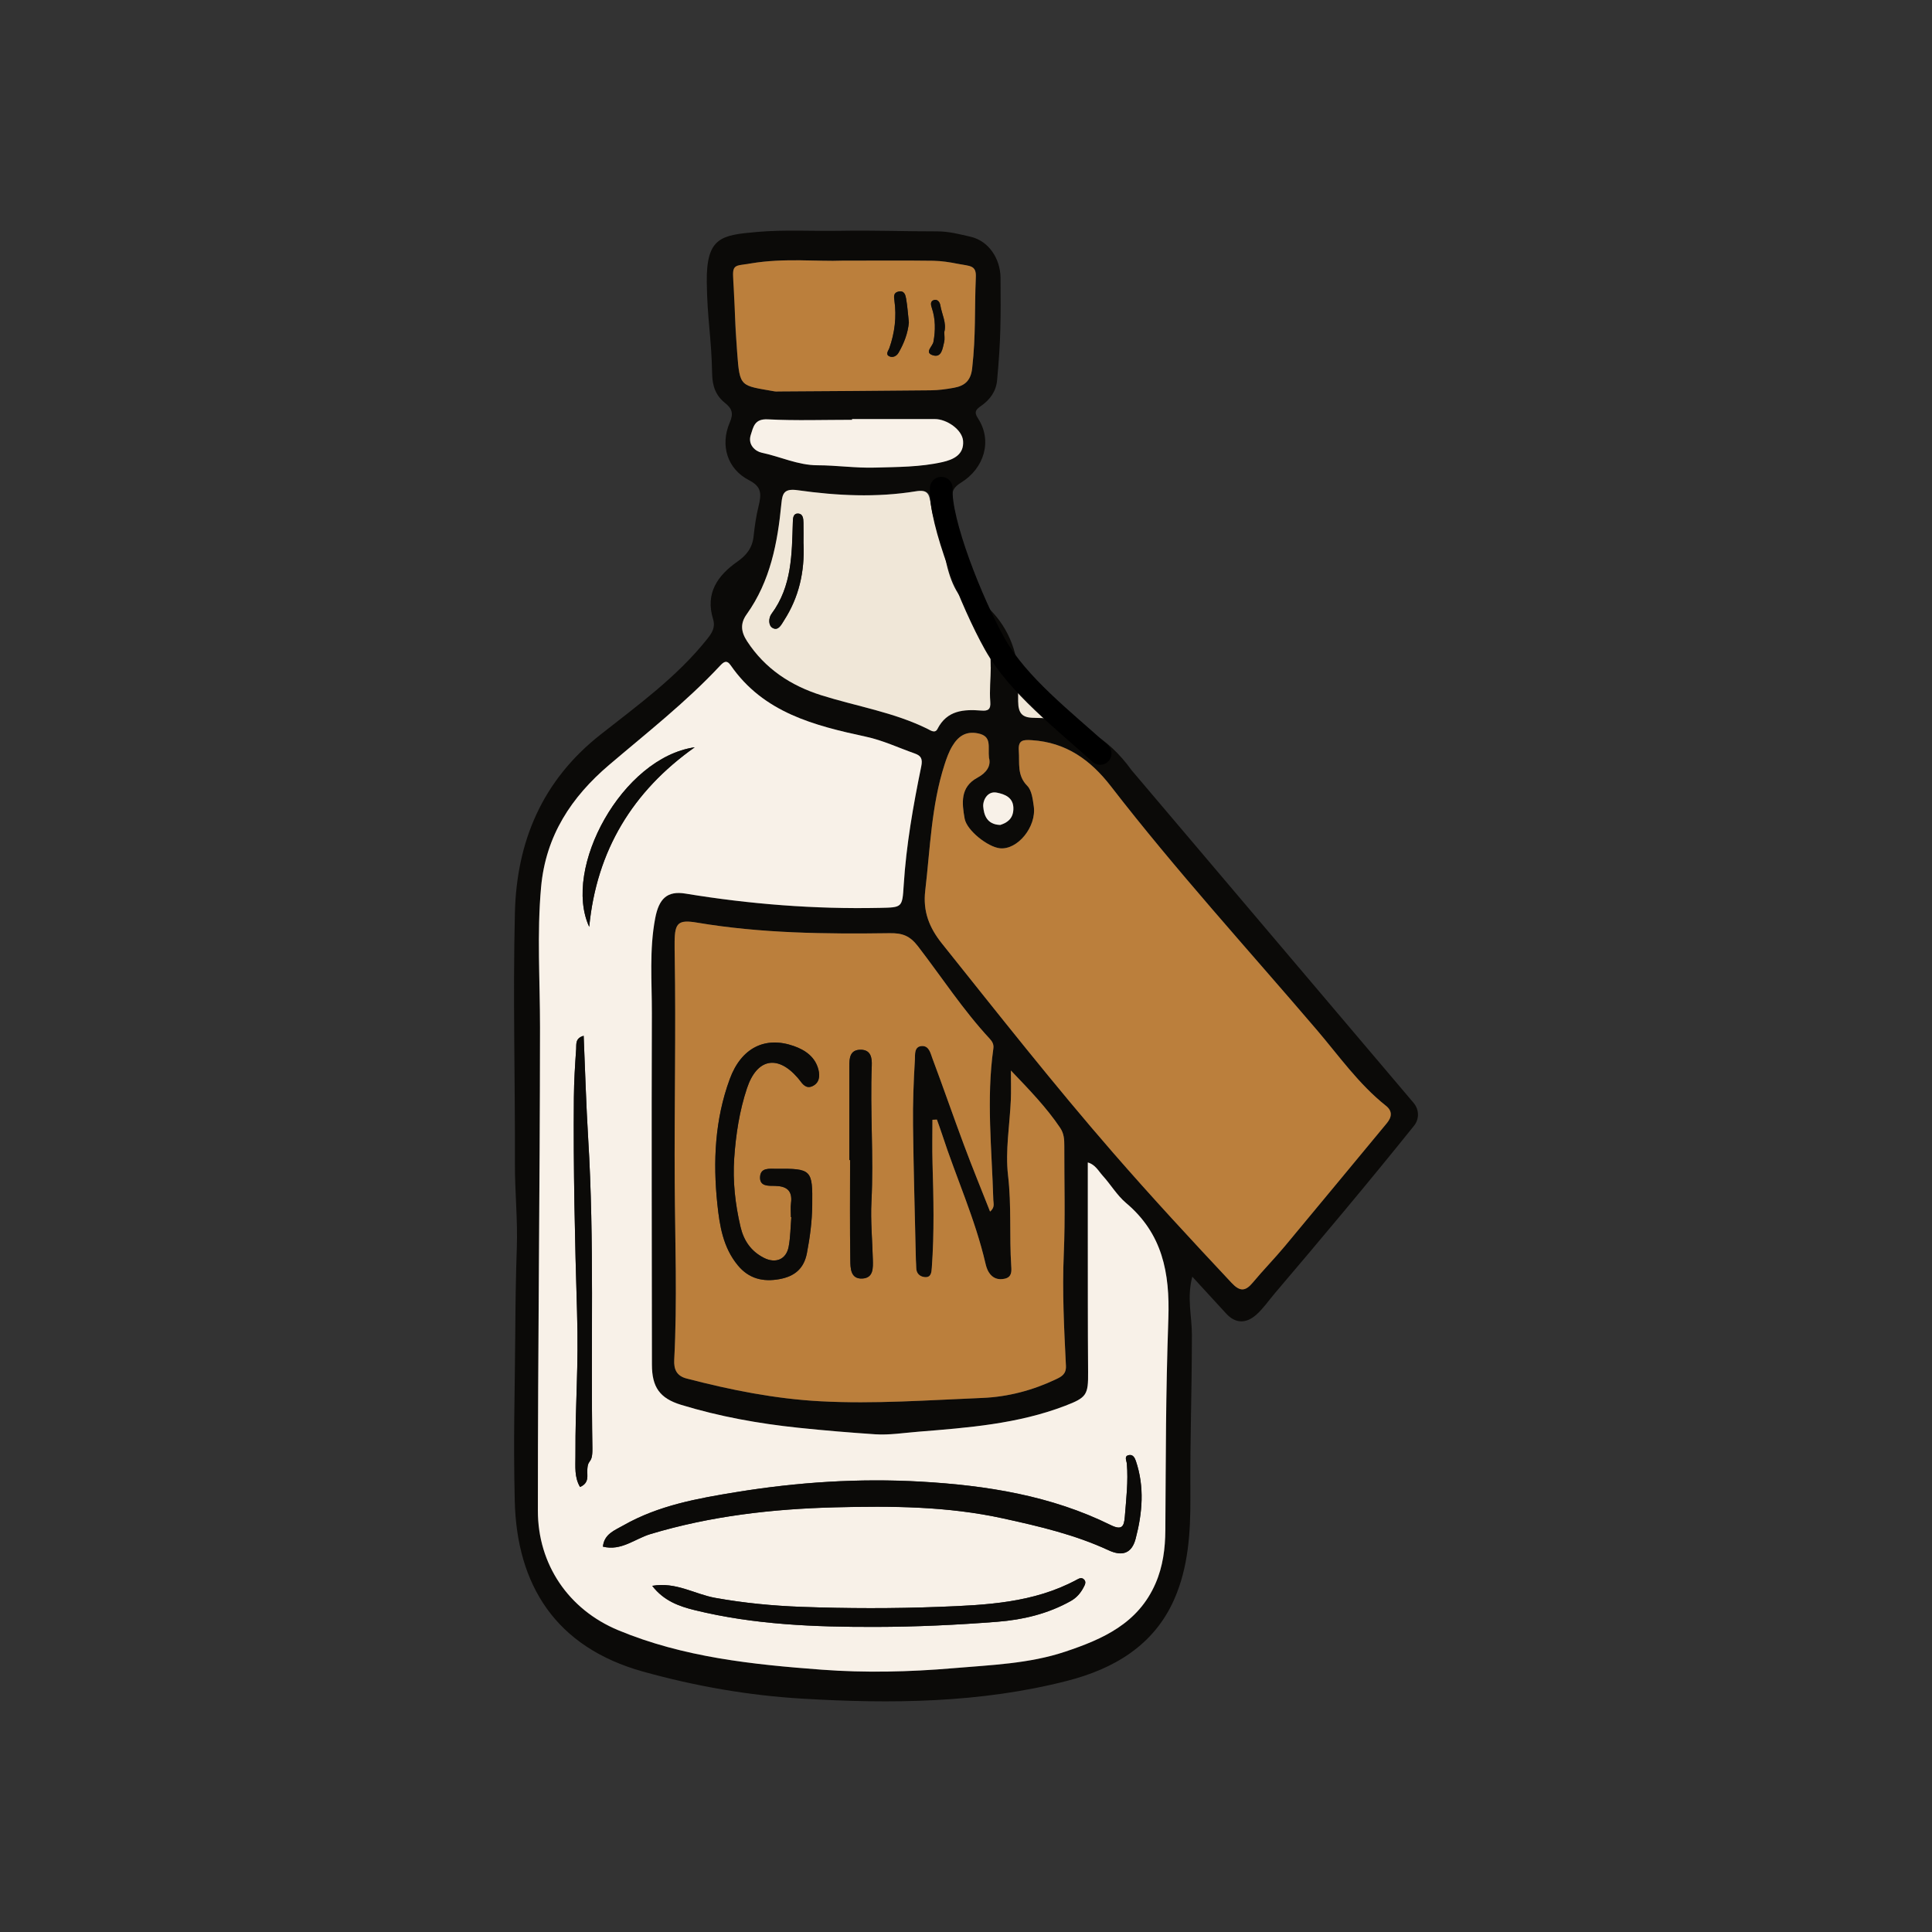
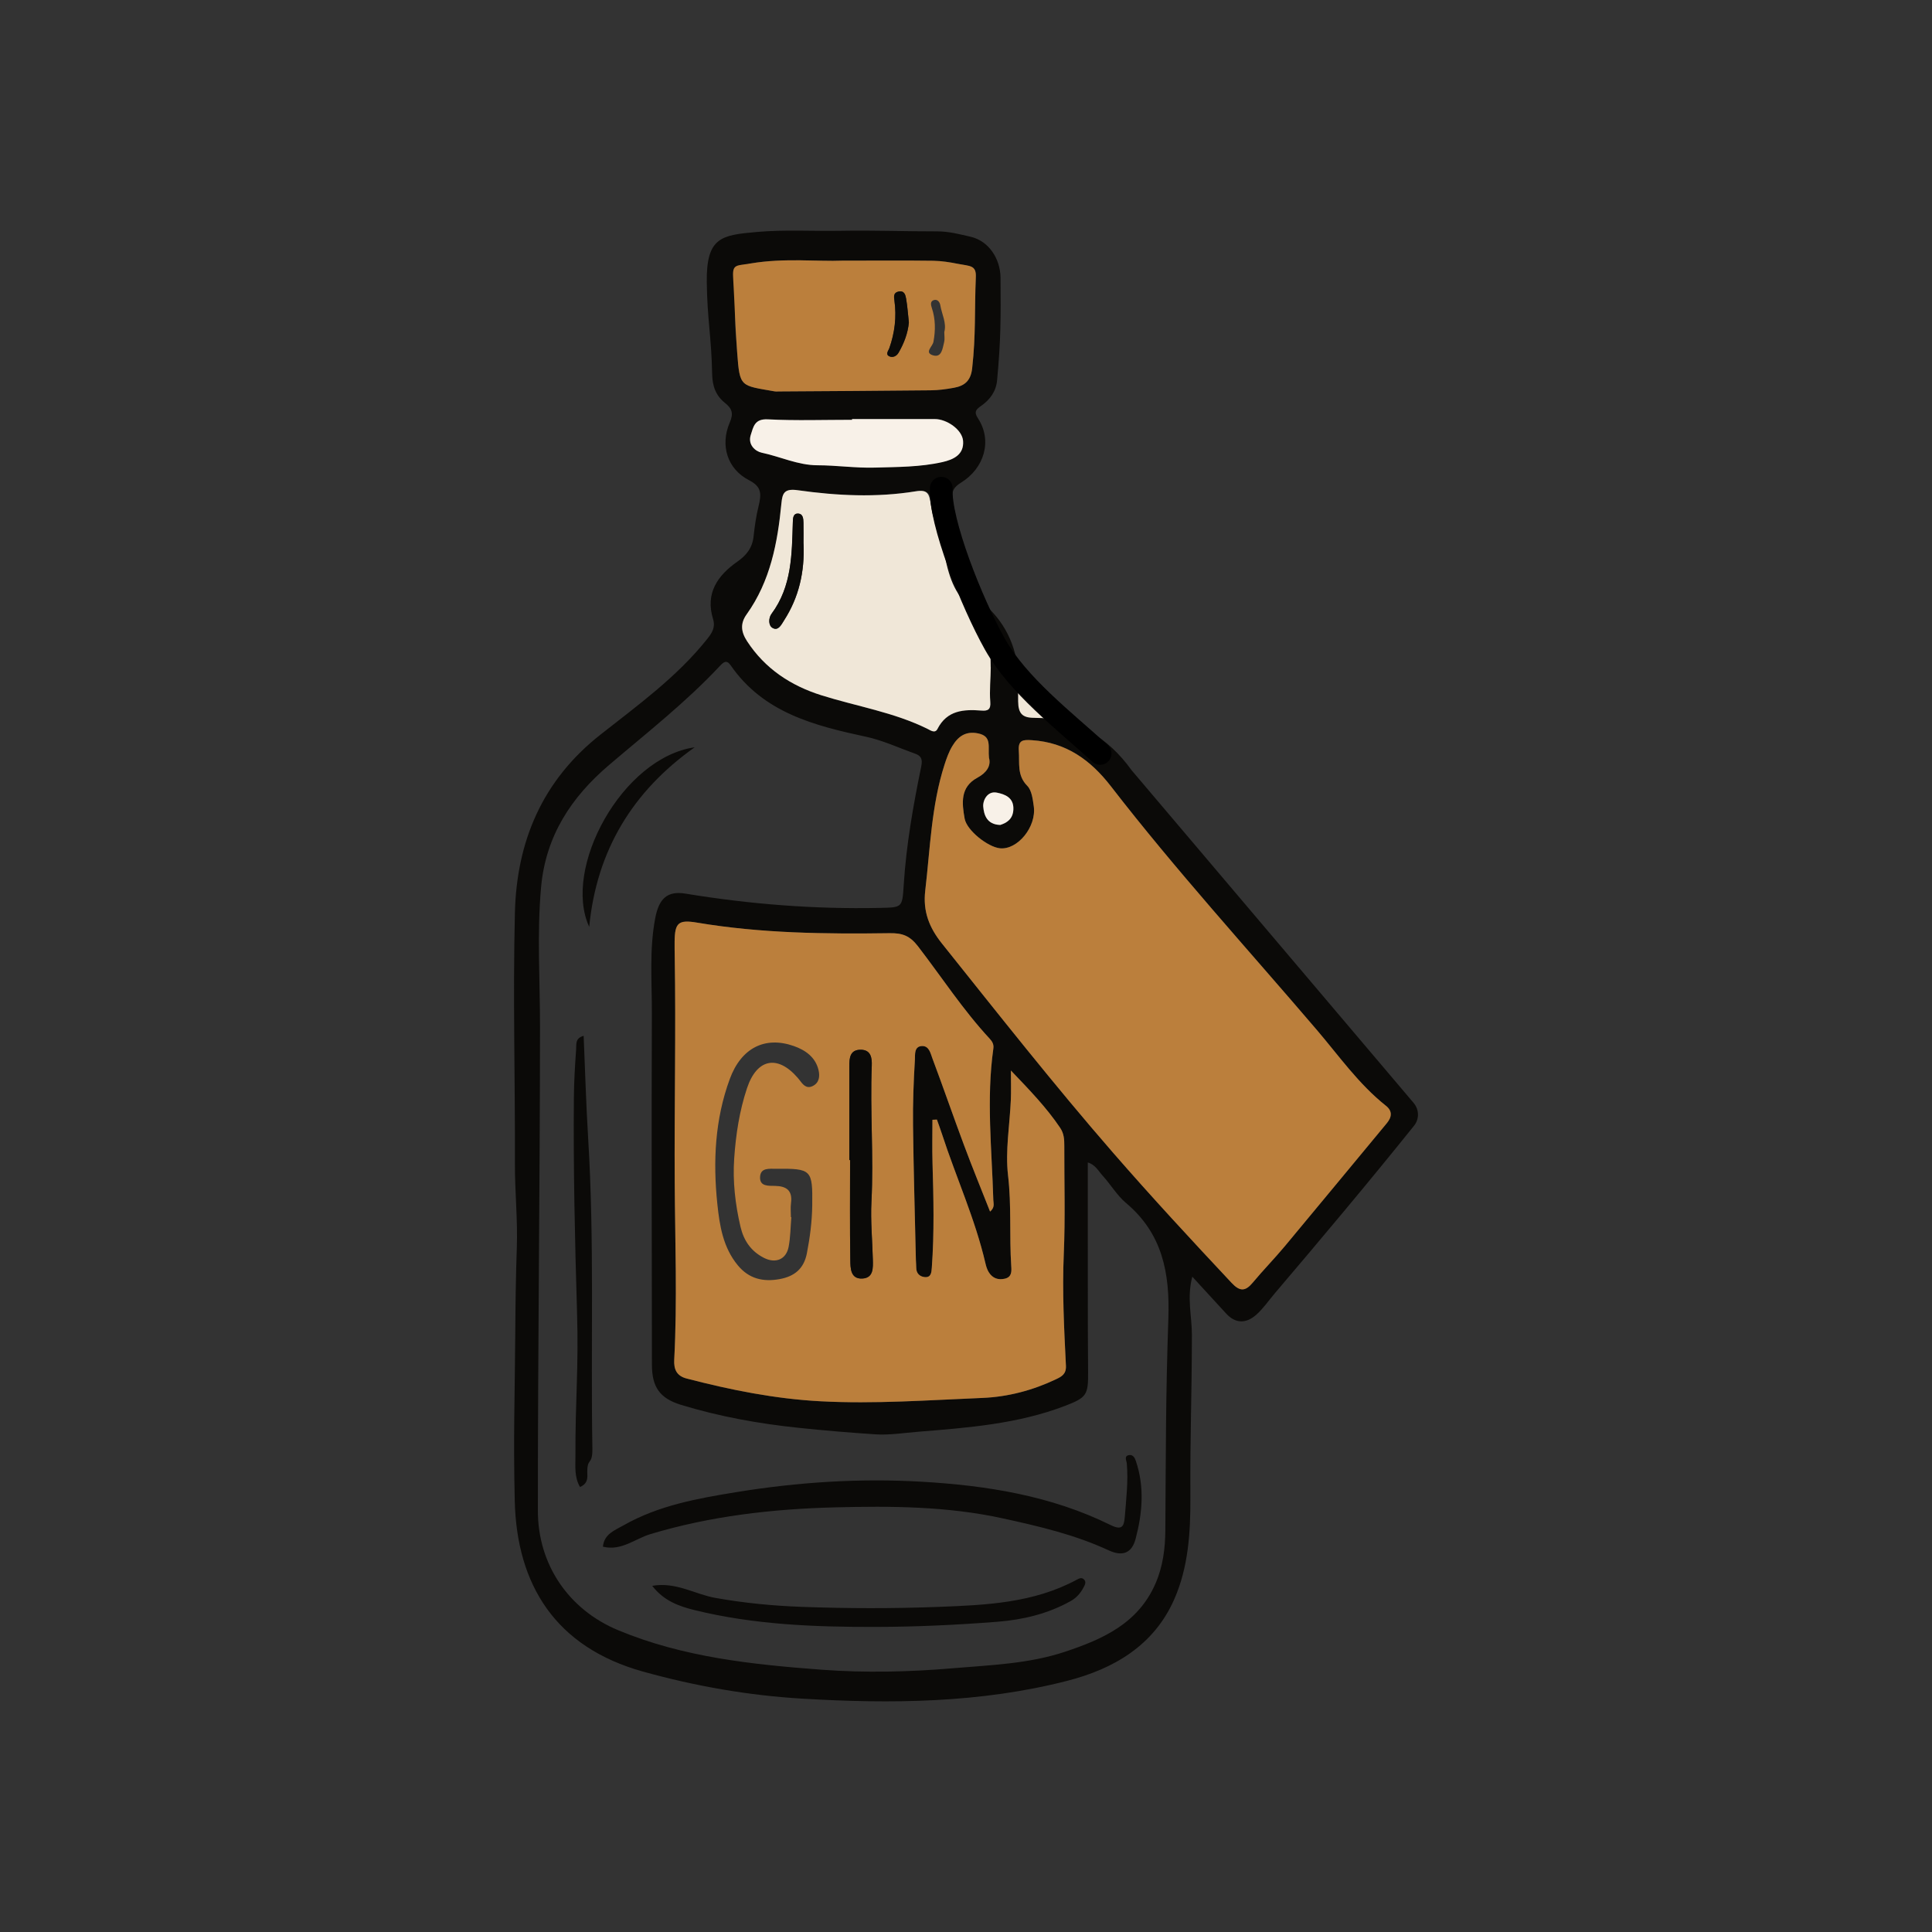
<svg xmlns="http://www.w3.org/2000/svg" id="Layer_1" data-name="Layer 1" viewBox="0 0 595.28 595.28">
  <rect x="0" y="0" width="595.28" height="595.28" fill="#333333" stroke="none" />
  <defs>
    <style>
      .cls-1 {
        fill: none;
        stroke: #000;
        stroke-linecap: round;
        stroke-linejoin: round;
        stroke-width: 7px;
      }

      .cls-2 {
        fill: #0b0a08;
      }

      .cls-3 {
        fill: #f0e7d8;
      }

      .cls-4 {
        fill: #bb7f3c;
      }

      .cls-5 {
        fill: #f8f1e8;
      }
    </style>
  </defs>
  <polygon class="cls-3" points="313.65 211.2 322.53 221.92 319.62 222.42 314.48 221.76 311.31 217.52 313.65 211.2" />
  <g>
    <path class="cls-2" d="M435.6,339.9c1.69,1.99,1.74,4.9.1,6.94-13.76,17.16-28.8,35.06-42.92,51.66-1.87,2.2-3.53,4.65-5.67,6.56-3.03,2.71-6.33,2.92-9.32-.34-3.33-3.62-6.65-7.24-10.42-11.35-1.73,6.46-.13,12.15-.13,17.81-.02,19.69-.57,30.41-.47,50.1.06,10.76-.58,21.49-4.95,31.45-6.28,14.33-18.77,21.51-32.95,25.15-26.81,6.89-54.32,7.13-81.71,5.5-16.54-.98-32.9-3.84-49.05-8.34-26.87-7.49-38.91-26.61-39.51-52.68-.46-20.22.02-31.46.16-51.67.06-8.74.17-17.54.48-26.29.3-8.56-.62-17.25-.59-25.92.09-25.76-.64-51.53,0-77.28.54-21.91,8.39-40.68,26.32-54.81,11.57-9.12,23.66-17.84,32.98-29.57,1.47-1.85,2.53-3.55,1.75-6.09-2.44-7.9,1.4-13.41,7.43-17.63,2.88-2.02,4.67-4.26,5.06-7.83.34-3.1.77-6.2,1.52-9.23.99-4.01.9-6.11-2.94-8.09-6.71-3.46-8.93-10.79-5.92-17.76,1.18-2.74.78-4.25-1.47-6.04-2.78-2.21-3.89-5.09-3.96-8.99-.22-11.41-1.51-16.77-1.65-28.21-.18-13.94,4.54-14.51,15.48-15.48,8.59-.76,17.3-.2,25.94-.36,9.89-.18,19.75.2,29.62.18,3.58,0,6.98.9,10.33,1.68,5.43,1.27,9.09,6.66,9.14,12.65.09,12.53.1,19.06-1.06,31.55-.32,3.43-2.17,5.97-4.93,7.9-1.43,1-2.33,1.75-.99,3.79,4.54,6.91,1.99,15.44-5.24,19.88-2.19,1.34-2.93,2.73-2.58,5.02.82,5.52,1.6,11.06,2.54,16.56.37,2.21-.13,4.95,1.19,6.79,2.55,3.55,4.73,4.04,6.65,9.59h0c6.27,5.65,9.83,13.69,9.81,22.12,0,2.87,0,5.52.03,7.31.06,3.69,1.24,5.05,4.94,5.05,12.84,0,22.62,5.86,30.02,16.14l86.96,102.58ZM335.17,358.17c0,7.26,0,14.25,0,21.24.02,14.45-.03,28.9.09,43.35.05,7.03-.42,7.85-7.13,10.42-14.55,5.56-29.87,6.73-45.17,7.96-4.42.35-8.99,1.09-13.24.8-7.89-.52-15.81-1.18-23.69-2.01-12.25-1.28-24.37-3.46-36.18-7.07-6.6-2.02-8.97-5.49-8.98-12.4-.03-36.07-.15-72.14-.02-108.21.04-9.77-.82-19.57,1.03-29.32,1.14-6,3.67-8.52,9.32-7.59,19.82,3.26,39.76,4.83,59.85,4.4,6.96-.15,6.96-.04,7.4-7.05.78-12.33,2.92-24.47,5.4-36.53.48-2.34-.06-3.3-2-3.99-4.97-1.76-9.83-4.05-14.95-5.15-16.02-3.46-31.65-7.4-41.76-22.01-1.27-1.84-2.19-1.03-3.36.21-10.46,11.18-22.5,20.59-34.12,30.49-11.56,9.84-19.5,21.75-20.94,37.61-1.31,14.43-.32,28.79-.33,43.18-.04,52.65-.67,96.34-.66,148.99,0,16.53,9.44,30.45,24.75,36.81,20.09,8.36,41.45,10.58,62.76,12.17,13.39,1,26.95.69,40.43-.46,11.64-.99,23.36-1.36,34.55-5.1,11.57-3.86,22.46-8.7,27.81-21,2.3-5.29,2.99-10.84,3.03-16.39.18-24.75.09-40.55.93-65.28.48-14.09-1.83-26.14-13.04-35.58-2.78-2.34-4.71-5.67-7.19-8.4-1.32-1.45-2.29-3.43-4.59-4.08ZM305.06,373.32c1.56-1.33,1.03-2.52,1-3.55-.45-15.56-2.19-31.12.01-46.69.18-1.24-.31-2.14-1.12-3.02-8.2-8.84-14.77-18.96-22.1-28.48-2.52-3.27-4.81-4.09-8.67-4.04-19.86.28-39.71.06-59.38-3.25-5.76-.97-6.88.01-6.94,5.82-.02,1.45,0,2.9.03,4.35.4,23.33-.15,46.66,0,69.99.11,18.16.81,36.36-.15,54.53-.15,2.9.7,4.96,3.81,5.77,13.53,3.52,27.18,6.26,41.19,7.01,16.7.89,33.35-.35,50-1.03,7.8-.32,15.47-2.34,22.63-5.75,1.75-.83,3.19-1.6,3.06-4.17-.57-11.48-1.16-22.95-.66-34.47.48-11.09.13-22.22.16-33.33,0-1.94-.11-3.75-1.28-5.5-4.15-6.17-9.26-11.48-15.17-17.66,0,3.66.09,6.32-.02,8.98-.33,7.8-1.75,15.71-.86,23.36,1.09,9.34.36,18.63.98,27.91.11,1.59.21,3.36-1.92,3.88-2.1.51-3.85-.13-5-1.98-.49-.8-.8-1.75-1.01-2.67-3.18-13.74-9.07-26.56-13.41-39.91-.49-1.49-1.04-2.97-1.56-4.45-.46.02-.92.04-1.38.06,0,4.41-.11,8.81.02,13.22.32,10.77.58,21.54-.21,32.31-.11,1.57-.23,3.12-2.2,2.94-1.49-.14-2.62-1.13-2.6-2.91,0-.8-.09-1.61-.11-2.41-.31-13.84-.72-27.67-.88-41.51-.08-6.74.17-13.49.58-20.22.09-1.43-.3-4.09,2.23-4.14,2.16-.05,2.59,2.28,3.16,3.81,3.33,8.87,6.42,17.83,9.73,26.71,2.54,6.8,5.3,13.52,8.04,20.5ZM304.72,233.49c-.37-3.48.99-6.62-3.32-7.52-3.88-.81-6.21.96-7.96,3.87-1.06,1.76-1.78,3.78-2.42,5.75-4.06,12.62-4.41,25.8-5.94,38.82-.76,6.43,1.25,11.42,5.14,16.29,17.34,21.69,34.51,43.51,52.74,64.47,11.88,13.65,24.16,26.91,36.53,40.11,2.54,2.71,4.23,2.62,6.5-.09,3.19-3.83,6.69-7.39,9.88-11.22,10.5-12.59,20.92-25.26,31.4-37.87,1.61-1.94,1.8-3.78-.24-5.4-8.39-6.65-14.51-15.42-21.36-23.44-21.27-24.89-43.36-49.1-63.4-75.02-6.28-8.12-13.78-13.49-24.29-14.18-2.7-.18-4.32-.12-4.07,3.27.29,3.75-.63,7.52,2.6,10.78,1.39,1.4,1.69,4.11,2.01,6.3.9,6.33-5.01,13.52-10.44,12.95-3.68-.39-10.2-5.46-10.86-9.16-.84-4.72-1.44-9.7,3.94-12.59,2.86-1.53,4.27-3.71,3.56-6.13ZM305.05,205.62h.22c0-2.25-.21-4.53.04-6.76.53-4.75-.87-8.13-5.1-10.92-5.6-3.69-7.7-9.64-9.05-16.48-1.09-5.49-4.44-10.23-4.3-15.86.09-3.58-1.03-4.81-4.7-4.21-12.12,1.97-24.31,1.36-36.37-.34-4.09-.58-4.71.91-5,4.01-1.17,12.17-3.4,24-10.72,34.24-2.01,2.81-1.76,5.36.14,8.28,5.54,8.49,13.5,13.69,22.85,16.64,10.94,3.45,22.4,5.23,32.81,10.4.86.43,2.25,1.44,2.99,0,2.96-5.81,8.11-6.1,13.61-5.67,1.96.15,2.87-.36,2.67-2.7-.29-3.52-.08-7.08-.08-10.62ZM259.53,80.31c-7.45.33-17.89-.89-28.28.87-4.22.72,1.37-2.34-1.41,2.15-4.67,7.51-3.35,16.51-2.7,25.33.8,10.79,1,10.06,11.5,11.92.47.08.96.04,1.44.03,15.56-.1,31.13-.18,46.69-.35,2.39-.03,4.79-.35,7.15-.78,3.27-.6,5.18-2.14,5.62-6,1.17-10.43.69-17.72,1.13-28.15.15-3.66-1.82-3.3-5.49-4.03-2.51-.5-5.07-.91-7.62-.95-8.36-.12-16.71-.04-28.03-.04ZM262.54,129.12c0,.07,0,.14,0,.21-8.66,0-17.34.31-25.98-.14-4.05-.21-4.42,2.28-5.23,4.8-.97,3.03,1.43,5.06,3.36,5.47,5.75,1.21,11.16,3.87,17.22,3.88,5.85.01,11.7.89,17.54.72,7-.2,14.09-.15,20.97-1.71,3.31-.75,6.67-2.26,6.33-6.53-.27-3.42-4.99-6.73-8.72-6.72-8.49.02-16.99,0-25.48,0ZM308.21,254.18c1.94-.64,3.93-1.74,4.04-4.84.13-3.62-2.64-4.63-5.11-5.12-2.92-.58-4.35,2.42-4.18,4.34.2,2.36,1.01,5.51,5.26,5.62Z" />
-     <path class="cls-5" d="M335.17,358.17c2.31.65,3.28,2.63,4.59,4.08,2.48,2.73,4.41,6.06,7.19,8.4,11.21,9.44,13.52,21.5,13.04,35.58-.84,24.72-.75,40.53-.93,65.28-.04,5.55-.73,11.11-3.03,16.39-5.34,12.31-16.24,17.14-27.81,21-11.19,3.74-22.91,4.1-34.55,5.1-13.48,1.15-27.04,1.46-40.43.46-21.31-1.59-42.67-3.81-62.76-12.17-15.31-6.37-24.75-20.28-24.75-36.81-.01-52.65.62-96.34.66-148.99,0-14.39-.98-28.75.33-43.18,1.44-15.87,9.38-27.77,20.94-37.61,11.62-9.9,23.66-19.3,34.12-30.49,1.16-1.24,2.09-2.04,3.36-.21,10.1,14.61,25.74,18.55,41.76,22.01,5.11,1.1,9.97,3.4,14.95,5.15,1.94.69,2.48,1.65,2,3.99-2.48,12.07-4.62,24.2-5.4,36.53-.44,7.01-.44,6.9-7.4,7.05-20.09.42-40.03-1.14-59.85-4.4-5.65-.93-8.18,1.59-9.32,7.59-1.86,9.75-1,19.55-1.03,29.32-.13,36.07,0,72.14.02,108.21,0,6.91,2.37,10.38,8.98,12.4,11.81,3.61,23.94,5.79,36.18,7.07,7.88.83,15.8,1.48,23.69,2.01,4.25.28,8.82-.45,13.24-.8,15.3-1.23,30.62-2.39,45.17-7.96,6.72-2.57,7.19-3.38,7.13-10.42-.11-14.45-.07-28.9-.09-43.35,0-6.99,0-13.98,0-21.24ZM185.77,476.53c5.67,1.42,9.84-2.43,14.65-3.87,18.55-5.57,37.63-7.75,56.88-8.24,17.34-.44,34.63-.35,51.81,3.42,11.15,2.44,22.12,5.01,32.49,9.82,4.19,1.94,7.12.97,8.31-3.55,2.08-7.93,2.79-15.98.07-23.99-.35-1.03-.91-1.92-1.92-1.82-1.89.19-.94,1.7-.86,2.64.47,5.49-.2,10.92-.62,16.37-.23,3.05-.92,4.27-4.38,2.56-18.38-9.07-38.22-12.2-58.39-13.36-19.07-1.09-38.09.15-56.93,3.22-11.99,1.95-23.99,4.11-34.77,10.24-2.71,1.54-5.94,2.67-6.33,6.54ZM200.96,488.62c3.56,4.62,8.29,6.31,13.05,7.48,18.3,4.5,36.97,5.22,55.71,5.18,12.53-.02,25.02-.61,37.51-1.58,7.98-.62,15.63-2.45,22.69-6.4,1.74-.97,3-2.41,3.91-4.14.41-.78,1.04-1.79.05-2.61-.72-.6-1.43-.19-2.18.22-13.25,7.13-27.87,7.77-42.35,8.33-14.1.54-28.25.51-42.35,0-8.89-.32-17.79-1.18-26.63-2.77-6.31-1.13-12.06-4.98-19.41-3.71ZM178.72,458.17c2.08-.89,2.32-2.32,2.26-3.81-.24-5.74,1.64-2.4,1.55-8.19-.53-31.81.65-63.64-1.3-95.44-.64-10.46-.93-20.95-1.39-31.58-2.68.73-2.21,2.67-2.31,4.1-.35,4.96-.66,9.93-.7,14.9-.19,21.98.31,43.95.97,65.93.54,17.85-.55,26.75-.49,44.61.01,3.17-.37,6.46,1.42,9.48ZM181.55,285.58c2.26-23.5,13.36-41.78,32.5-55.33-22.34,3.2-40.85,37.3-32.5,55.33Z" />
    <path class="cls-4" d="M305.06,373.32c-2.75-6.98-5.51-13.7-8.04-20.5-3.32-8.88-6.4-17.84-9.73-26.71-.58-1.53-1-3.86-3.16-3.81-2.54.06-2.15,2.71-2.23,4.14-.41,6.73-.66,13.48-.58,20.22.16,13.84.57,27.67.88,41.51.02.8.11,1.61.11,2.41-.01,1.78,1.11,2.77,2.6,2.91,1.97.18,2.09-1.37,2.2-2.94.78-10.77.53-21.53.21-32.31-.13-4.4-.02-8.81-.02-13.22.46-.02.92-.04,1.38-.06.52,1.48,1.08,2.95,1.56,4.45,4.34,13.35,10.23,26.17,13.41,39.91.21.92.52,1.88,1.01,2.67,1.14,1.85,2.89,2.49,5,1.98,2.13-.52,2.03-2.29,1.92-3.88-.61-9.29.12-18.57-.98-27.91-.9-7.65.53-15.56.86-23.36.11-2.65.02-5.32.02-8.98,5.91,6.18,11.02,11.49,15.17,17.66,1.18,1.75,1.29,3.55,1.28,5.5-.03,11.11.32,22.24-.16,33.33-.5,11.53.09,22.99.66,34.47.13,2.56-1.31,3.34-3.06,4.17-7.16,3.41-14.83,5.43-22.63,5.75-16.65.68-33.3,1.92-50,1.03-14.01-.75-27.66-3.49-41.19-7.01-3.1-.81-3.96-2.87-3.81-5.77.96-18.17.26-36.37.15-54.53-.14-23.33.4-46.66,0-69.99-.02-1.45-.05-2.9-.03-4.35.06-5.81,1.19-6.79,6.94-5.82,19.67,3.31,39.52,3.53,59.38,3.25,3.86-.05,6.15.77,8.67,4.04,7.32,9.52,13.9,19.65,22.1,28.48.82.88,1.3,1.78,1.12,3.02-2.2,15.56-.46,31.12-.01,46.69.03,1.04.55,2.23-1,3.55ZM243.69,375.03h.13c-.25,3.06-.26,6.15-.83,9.13-.75,3.93-4.05,5.24-7.64,3.39-3.96-2.03-6.19-5.29-7.2-9.6-1.62-6.94-2.42-13.99-1.93-21.04.5-7.32,1.61-14.63,3.95-21.64,3.04-9.09,9.38-10.36,15.59-3.21.21.24.42.49.61.75.99,1.34,2.07,2.72,3.94,1.86,2.13-.98,2.35-3.04,1.89-4.98-.96-3.99-4.05-6.13-7.61-7.39-8.84-3.11-16.2.54-19.73,10.15-4.58,12.45-5.2,25.4-3.84,38.49.71,6.75,1.76,13.39,6.29,18.9,3.44,4.18,7.82,5.2,12.9,4.27,4.55-.83,7.48-3.16,8.41-7.99.94-4.88,1.58-9.77,1.64-14.74.14-11-.18-11.36-11.15-11.26-2.03.02-4.75-.42-4.92,2.48-.18,3.04,2.63,2.74,4.61,2.79,3.58.08,5.43,1.45,4.92,5.3-.19,1.42-.03,2.89-.03,4.34ZM261.69,357.43c.08,0,.16,0,.23,0,0,10.28-.1,20.57.07,30.85.04,2.39.02,5.83,3.68,5.66,3.51-.17,3.32-3.29,3.26-5.9-.15-5.93-.74-11.89-.43-17.8.72-13.97-.45-27.94.1-41.91.09-2.27-.21-4.84-3.32-4.89-3.39-.06-3.6,2.5-3.6,5.07,0,9.64,0,19.28,0,28.92Z" />
    <path class="cls-4" d="M304.72,233.49c.7,2.43-.71,4.6-3.56,6.13-5.37,2.89-4.78,7.87-3.94,12.59.66,3.7,7.18,8.77,10.86,9.16,5.43.57,11.34-6.63,10.44-12.95-.31-2.19-.62-4.9-2.01-6.3-3.22-3.26-2.31-7.04-2.6-10.78-.26-3.39,1.37-3.45,4.07-3.27,10.51.69,18,6.06,24.29,14.18,20.05,25.92,42.13,50.13,63.4,75.02,6.85,8.02,12.97,16.79,21.36,23.44,2.04,1.62,1.86,3.46.24,5.4-10.48,12.61-20.89,25.28-31.4,37.87-3.19,3.82-6.69,7.39-9.88,11.22-2.26,2.71-3.95,2.81-6.5.09-12.37-13.19-24.65-26.45-36.53-40.11-18.24-20.96-35.4-42.79-52.74-64.47-3.89-4.87-5.9-9.85-5.14-16.29,1.53-13.02,1.88-26.2,5.94-38.82.64-1.98,1.35-3.99,2.42-5.75,1.76-2.91,4.08-4.68,7.96-3.87,4.31.9,2.95,4.05,3.32,7.52Z" />
    <path class="cls-3" d="M305.27,205.62c0,3.54-.44,7.1-.15,10.62.19,2.34-.71,2.86-2.67,2.7-5.49-.43-10.65-.14-13.61,5.67-.74,1.45-2.12.43-2.99,0-10.41-5.17-21.87-6.95-32.81-10.4-9.35-2.95-17.32-8.15-22.85-16.64-1.9-2.91-2.15-5.47-.14-8.28,7.32-10.24,9.55-22.07,10.72-34.24.3-3.1.91-4.59,5-4.01,12.06,1.7,24.25,2.31,36.37.34,3.67-.6,4.16.67,4.7,4.21.83,5.46,3.21,10.37,4.3,15.86,1.35,6.84,3.46,12.79,9.05,16.48,4.24,2.79,5.63,6.17,5.1,10.92-.25,2.23-.04,4.5-.04,6.76-.07,0,.07,0,0,0ZM247.58,167.52c0-1.91.04-4.16-.01-6.41-.03-1.27-.1-2.86-1.75-2.87-1.43-.01-1.48,1.45-1.52,2.59-.31,9.88-.25,19.81-6.58,28.32-.91,1.23-1.01,3.54.31,4.31,1.8,1.06,2.75-1.05,3.57-2.32,4.55-7.08,6.36-14.9,6-23.62Z" />
    <path class="cls-4" d="M259.53,80.31c11.32,0,19.68-.07,28.03.04,2.55.04,5.11.45,7.62.95,3.67.72,5.64.37,5.49,4.03-.44,10.43.03,17.73-1.13,28.15-.43,3.86-2.34,5.41-5.62,6-2.35.43-4.76.76-7.15.78-15.56.17-31.13.24-46.69.35-.48,0-.98.05-1.44-.03-10.5-1.86-10.71-1.13-11.5-11.92-.65-8.81-.75-14.51-1.26-23.33-.24-4.06,1.16-3.43,5.38-4.15,10.39-1.77,20.83-.55,28.28-.87ZM280.04,99.35c-.28-2.5-.44-4.91-.84-7.27-.2-1.2-.54-2.67-2.41-2.24-1.58.36-1.35,1.7-1.21,2.71.71,5.07.12,9.95-1.58,14.76-.23.66-1.26,1.82-.05,2.44,1.12.58,2.31-.05,2.9-1.06,1.7-2.92,2.89-6.05,3.19-9.35ZM290.95,102.32c.77-2.81-.76-5.47-1.23-8.29-.16-.94-.86-1.92-1.99-1.57-1.2.37-.91,1.56-.62,2.42,1.16,3.44,1.14,6.96.5,10.44-.27,1.47-2.9,3.29-.18,4.15,2.75.86,2.99-2.15,3.48-4.08.23-.9.04-1.91.04-3.06Z" />
    <path class="cls-5" d="M262.54,129.12c8.49,0,16.99.01,25.48,0,3.74,0,8.45,3.3,8.72,6.72.34,4.27-3.02,5.78-6.33,6.53-6.88,1.56-13.96,1.51-20.97,1.71-5.83.16-11.69-.71-17.54-.72-6.06-.01-11.46-2.67-17.22-3.88-1.94-.41-4.33-2.44-3.36-5.47.81-2.51,1.18-5.01,5.23-4.8,8.64.44,17.32.14,25.98.14,0-.07,0-.14,0-.21Z" />
    <path class="cls-5" d="M308.21,254.18c-4.25-.11-5.05-3.26-5.26-5.62-.17-1.91,1.26-4.92,4.18-4.34,2.47.49,5.24,1.5,5.11,5.12-.11,3.1-2.1,4.2-4.04,4.84Z" />
    <path class="cls-2" d="M185.77,476.53c.39-3.88,3.62-5,6.33-6.54,10.78-6.14,22.79-8.29,34.77-10.24,18.85-3.07,37.86-4.32,56.93-3.22,20.18,1.16,40.01,4.29,58.39,13.36,3.46,1.71,4.15.49,4.38-2.56.42-5.45,1.09-10.88.62-16.37-.08-.94-1.02-2.46.86-2.64,1.01-.1,1.58.79,1.92,1.82,2.72,8.01,2.02,16.07-.07,23.99-1.19,4.52-4.12,5.49-8.31,3.55-10.37-4.81-21.34-7.38-32.49-9.82-17.18-3.77-34.48-3.86-51.81-3.42-19.25.49-38.33,2.66-56.88,8.24-4.81,1.45-8.98,5.29-14.65,3.87Z" />
    <path class="cls-2" d="M200.96,488.62c7.34-1.27,13.1,2.58,19.41,3.71,8.84,1.59,17.74,2.44,26.63,2.77,14.1.51,28.25.54,42.35,0,14.48-.55,29.1-1.19,42.35-8.33.75-.4,1.46-.81,2.18-.22.99.82.36,1.83-.05,2.61-.9,1.72-2.16,3.16-3.91,4.14-7.06,3.95-14.71,5.77-22.69,6.4-12.48.97-24.98,1.56-37.51,1.58-18.74.04-37.42-.68-55.71-5.18-4.76-1.17-9.49-2.85-13.05-7.48Z" />
    <path class="cls-2" d="M178.72,458.17c-1.79-3.02-1.41-6.3-1.42-9.48-.06-17.86,1.03-26.77.49-44.61-.66-21.98-1.16-43.94-.97-65.93.04-4.97.35-9.94.7-14.9.1-1.42-.37-3.37,2.31-4.1.46,10.63.75,21.12,1.39,31.58,1.96,31.8.77,63.63,1.3,95.44.1,5.79-1.78,2.45-1.55,8.19.06,1.49-.18,2.92-2.26,3.81Z" />
    <path class="cls-2" d="M181.55,285.58c-8.35-18.03,10.16-52.13,32.5-55.33-19.14,13.55-30.24,31.83-32.5,55.33Z" />
-     <path class="cls-2" d="M243.69,375.03c0-1.45-.16-2.92.03-4.34.51-3.85-1.35-5.22-4.92-5.3-1.98-.04-4.79.26-4.61-2.79.17-2.91,2.89-2.47,4.92-2.48,10.98-.09,11.29.26,11.15,11.26-.06,4.97-.7,9.85-1.64,14.74-.93,4.83-3.86,7.15-8.41,7.99-5.09.93-9.47-.09-12.9-4.27-4.53-5.51-5.58-12.15-6.29-18.9-1.37-13.09-.74-26.05,3.84-38.49,3.54-9.61,10.9-13.26,19.73-10.15,3.56,1.25,6.65,3.39,7.61,7.39.47,1.94.25,4-1.89,4.98-1.87.86-2.96-.52-3.94-1.86-.19-.26-.4-.5-.61-.75-6.21-7.15-12.55-5.88-15.59,3.21-2.34,7.01-3.45,14.32-3.95,21.64-.48,7.05.31,14.11,1.93,21.04,1.01,4.31,3.23,7.57,7.2,9.6,3.6,1.85,6.9.54,7.64-3.39.57-2.98.57-6.08.83-9.12h-.13Z" />
    <path class="cls-2" d="M261.69,357.43c0-9.64,0-19.28,0-28.92,0-2.57.2-5.13,3.6-5.07,3.11.06,3.41,2.62,3.32,4.89-.56,13.97.62,27.93-.1,41.91-.3,5.91.28,11.86.43,17.8.07,2.6.25,5.73-3.26,5.9-3.66.18-3.64-3.26-3.68-5.66-.17-10.28-.07-20.57-.07-30.85-.08,0-.16,0-.23,0Z" />
    <path class="cls-2" d="M247.58,167.52c.37,8.71-1.44,16.54-6,23.62-.82,1.27-1.76,3.38-3.57,2.32-1.32-.77-1.22-3.09-.31-4.31,6.33-8.51,6.28-18.44,6.58-28.32.04-1.14.09-2.6,1.52-2.59,1.66.01,1.72,1.6,1.75,2.87.05,2.25.01,4.51.01,6.41Z" />
    <path class="cls-2" d="M280.04,99.35c-.3,3.3-1.49,6.42-3.19,9.35-.59,1.01-1.77,1.63-2.9,1.06-1.2-.62-.18-1.78.05-2.44,1.7-4.82,2.29-9.7,1.58-14.76-.14-1.01-.38-2.35,1.21-2.71,1.87-.42,2.2,1.04,2.41,2.24.4,2.36.57,4.77.84,7.27Z" />
-     <path class="cls-2" d="M290.95,102.32c0,1.15.19,2.16-.04,3.06-.49,1.93-.74,4.93-3.48,4.08-2.72-.85-.09-2.68.18-4.15.64-3.48.66-7-.5-10.44-.29-.86-.58-2.05.62-2.42,1.13-.35,1.83.63,1.99,1.57.47,2.82,2,5.48,1.23,8.29Z" />
  </g>
  <path class="cls-1" d="M338.97,232.15c-11.23-10.2-25.35-21.06-32.44-33.7s-17.12-37.83-16.5-48.02" />
</svg>